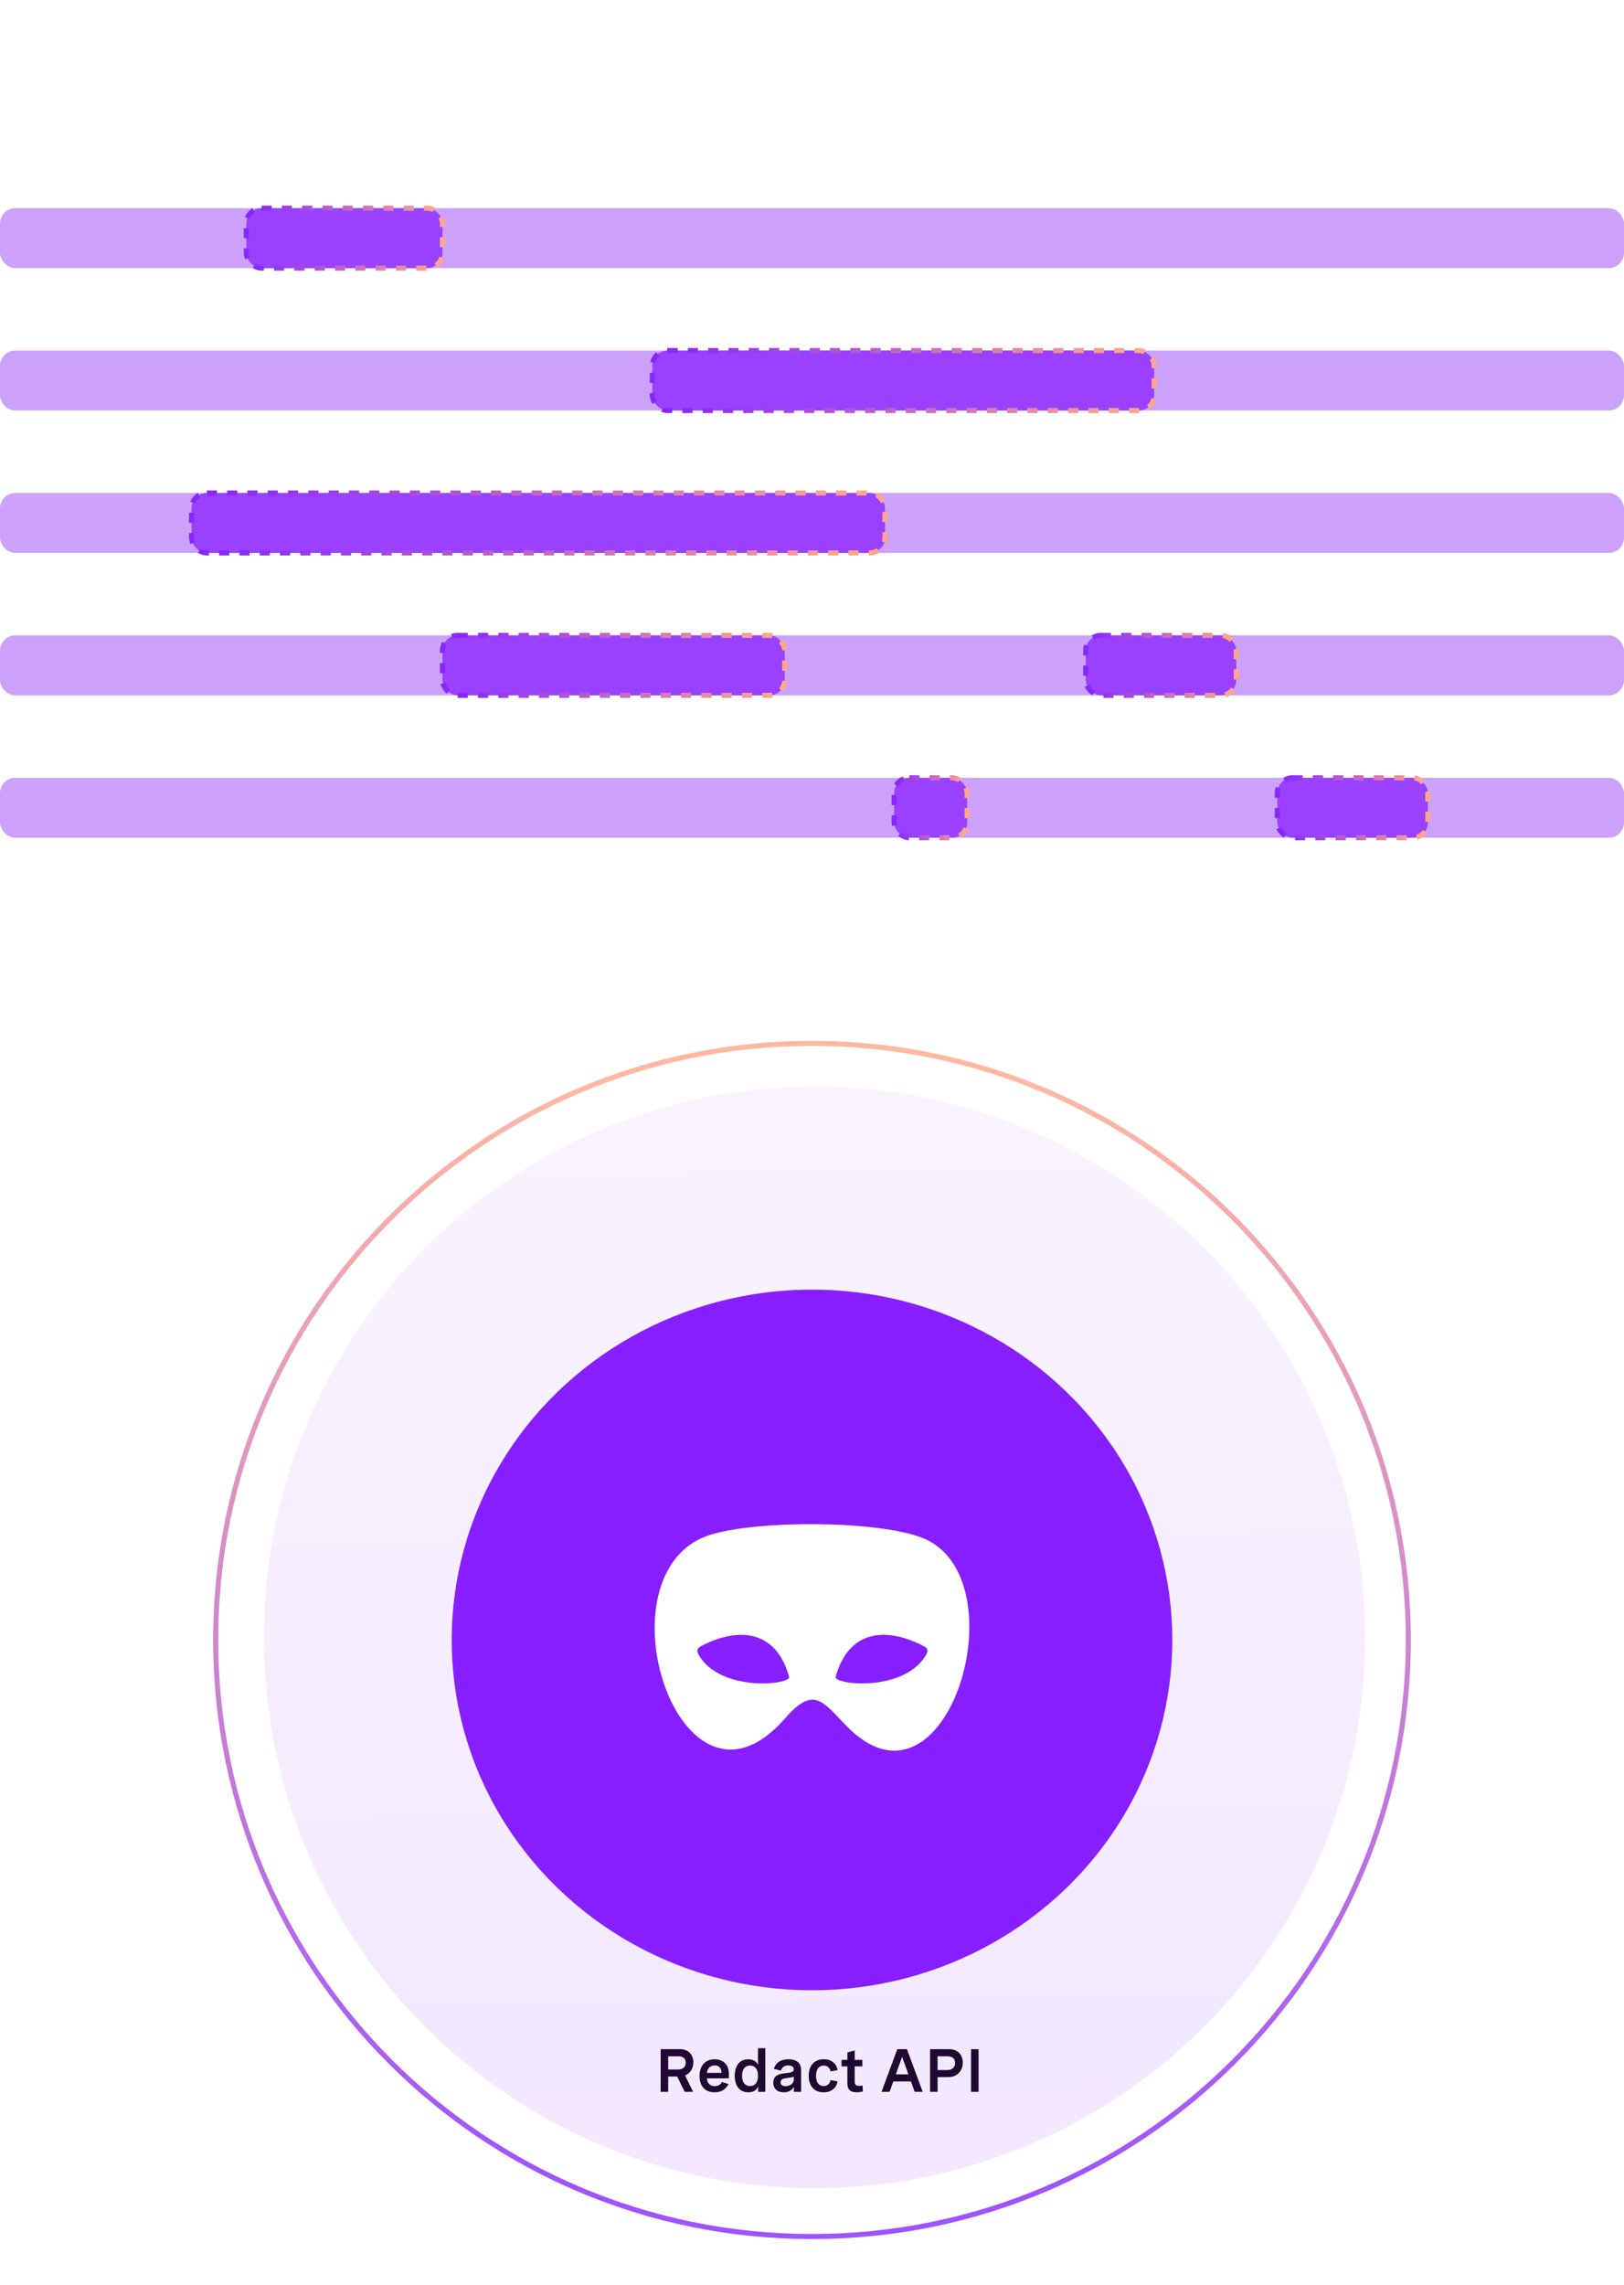
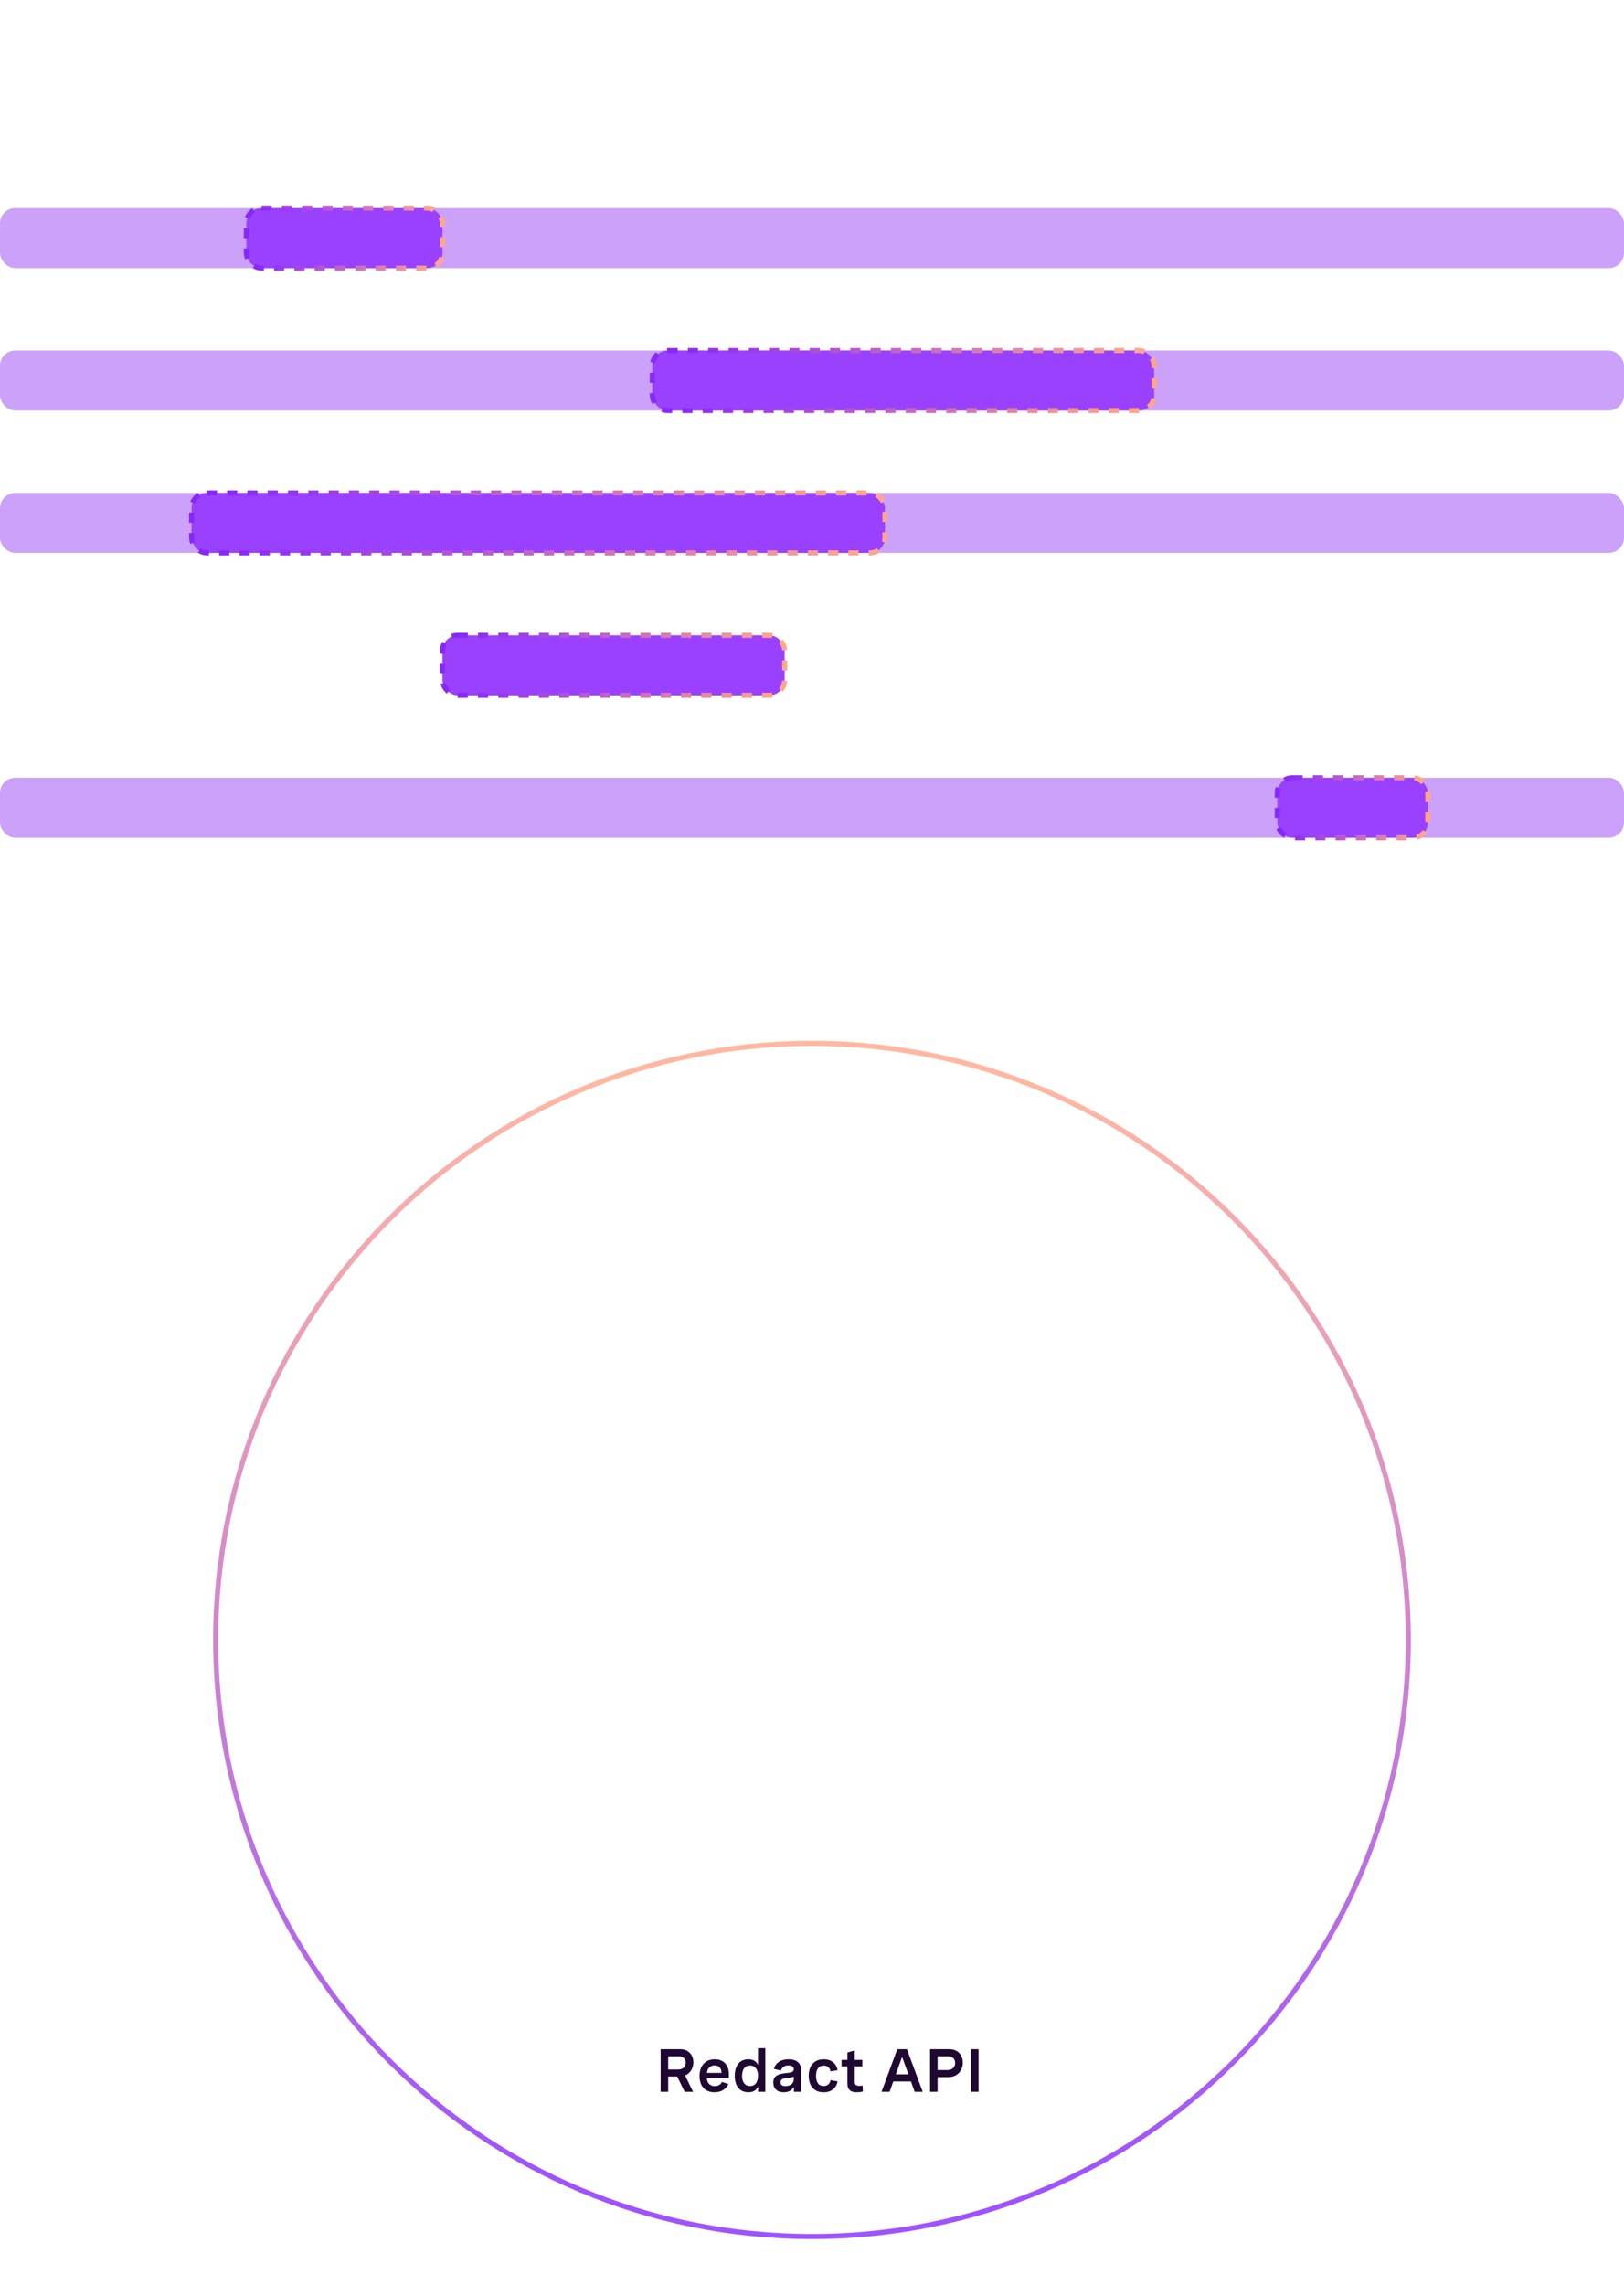
<svg xmlns="http://www.w3.org/2000/svg" width="320" height="450" viewBox="0 0 320 450" fill="none">
  <rect width="320" height="450" fill="white" />
-   <ellipse opacity="0.1" cx="160.5" cy="322.5" rx="108.5" ry="108.5" transform="rotate(-90 160.5 322.5)" fill="url(#paint0_linear_2013_17851)" />
  <path opacity="0.8" d="M160 205.5C224.893 205.5 277.5 258.107 277.5 323C277.5 387.893 224.893 440.5 160 440.5C95.106 440.5 42.5 387.893 42.5 323C42.5 258.107 95.106 205.5 160 205.5Z" stroke="url(#paint1_linear_2013_17851)" />
  <path d="M130.176 403.598H134.037C135.689 403.598 136.627 404.77 136.627 406.188C136.627 407.348 135.994 408.373 134.992 408.789L136.574 412H134.91L133.439 408.988H131.664V412H130.176V403.598ZM131.664 405.004V407.6H133.68C134.541 407.6 135.121 407.049 135.121 406.252C135.121 405.479 134.582 405.004 133.779 405.004H131.664ZM143.623 408.484V409.34H139.287C139.334 410.195 139.838 410.881 140.846 410.881C141.631 410.881 142.041 410.482 142.275 410.043L143.535 410.488C143.084 411.42 142.188 412.094 140.799 412.094C138.871 412.094 137.84 410.811 137.84 408.883C137.84 406.855 138.988 405.59 140.828 405.59C142.562 405.59 143.623 406.709 143.623 408.484ZM140.805 406.803C139.896 406.803 139.393 407.406 139.293 408.268H142.17C142.141 407.236 141.607 406.803 140.805 406.803ZM150.801 412H149.383V410.951C149.014 411.766 148.352 412.094 147.467 412.094C145.68 412.094 144.777 410.758 144.777 408.848C144.777 406.92 145.697 405.59 147.443 405.59C148.352 405.59 149.002 405.941 149.359 406.68V403.404H150.801V412ZM147.795 410.863C148.785 410.863 149.359 410.119 149.359 408.842C149.359 407.553 148.779 406.82 147.795 406.82C146.805 406.82 146.219 407.553 146.219 408.842C146.219 410.119 146.799 410.863 147.795 410.863ZM155.377 405.59C156.988 405.59 157.855 406.352 157.855 407.676V412H156.438V411.039C155.975 411.795 155.271 412.094 154.434 412.094C153.139 412.094 152.371 411.379 152.371 410.195C152.371 408.578 153.818 408.432 154.943 408.309C155.811 408.215 156.414 408.133 156.414 407.559C156.414 407.131 156.074 406.803 155.33 406.803C154.533 406.803 154.064 407.184 153.877 407.822L152.482 407.471C152.84 406.299 153.818 405.59 155.377 405.59ZM154.779 410.881C155.693 410.881 156.414 410.371 156.414 409.527V409.023C156.016 409.158 155.576 409.229 155.107 409.287C154.381 409.381 153.807 409.439 153.807 410.113C153.807 410.646 154.17 410.881 154.779 410.881ZM163.656 407.98C163.51 407.242 163.047 406.832 162.314 406.832C161.348 406.832 160.797 407.529 160.797 408.859C160.797 410.166 161.324 410.857 162.285 410.857C163.035 410.857 163.51 410.441 163.656 409.697L165.051 409.943C164.816 411.197 163.861 412.1 162.285 412.1C160.439 412.1 159.355 410.857 159.355 408.848C159.355 406.82 160.463 405.59 162.314 405.59C163.891 405.59 164.816 406.48 165.051 407.734L163.656 407.98ZM169.92 405.707V406.99H168.414V409.973C168.414 410.283 168.414 410.828 169.293 410.828C169.48 410.828 169.715 410.805 169.967 410.764L170.031 411.947C169.65 412.041 169.229 412.094 168.842 412.094C167.723 412.094 166.973 411.701 166.973 410.348V406.99H165.824V405.707H166.973V404.254L168.414 403.85V405.707H169.92ZM173.699 412L176.805 403.598H178.703L181.814 412H180.232L179.494 409.961H176.02L175.287 412H173.699ZM176.518 408.555H178.996L177.754 405.115L176.518 408.555ZM183.262 403.598H187.029C188.775 403.598 189.713 404.781 189.713 406.246C189.713 407.793 188.682 409.105 186.848 409.105H184.75V412H183.262V403.598ZM184.75 405.004V407.711H186.689C187.604 407.711 188.207 407.166 188.207 406.311C188.207 405.502 187.662 405.004 186.789 405.004H184.75ZM191.336 403.598H192.824V412H191.336V403.598Z" fill="#1F0831" />
-   <ellipse cx="160" cy="323" rx="69" ry="71" transform="rotate(-90 160 323)" fill="#871EFF" />
  <path fill-rule="evenodd" clip-rule="evenodd" d="M181.553 302.822C172.632 299.457 149.395 299.38 140.005 302.274C117.078 309.391 133.903 362.355 154.715 338.418C160.271 332.004 162.07 335.053 166.685 339.826C186.637 360.556 201.505 310.331 181.553 302.822ZM137.735 326.058C137.186 325.118 137.344 324.65 138.203 324.181C145.794 320.27 152.99 321.207 155.497 330.282C155.888 331.768 142.196 333.411 137.735 326.058ZM182.413 326.058C177.952 333.412 164.26 331.768 164.651 330.282C167.154 321.207 174.354 320.268 181.944 324.181C182.884 324.65 182.962 325.121 182.413 326.058Z" fill="white" />
  <rect y="41" width="320" height="11.809" rx="3" fill="#CBA1FA" />
  <rect x="48.54" y="41" width="38.652" height="11.809" rx="3" fill="#9941FF" stroke="url(#paint2_linear_2013_17851)" stroke-dasharray="2 2" />
  <rect y="69.047" width="320" height="11.809" rx="3" fill="#CBA1FA" />
  <rect y="97.095" width="320" height="11.809" rx="3" fill="#CBA1FA" />
-   <rect y="125.143" width="320" height="11.809" rx="3" fill="#CBA1FA" />
  <rect y="153.19" width="320" height="11.809" rx="3" fill="#CBA1FA" />
  <rect x="128.54" y="69.047" width="98.876" height="11.809" rx="3" fill="#9941FF" stroke="url(#paint3_linear_2013_17851)" stroke-dasharray="2 2" />
  <rect x="37.753" y="97.095" width="136.629" height="11.809" rx="3" fill="#9941FF" stroke="url(#paint4_linear_2013_17851)" stroke-dasharray="2 2" />
  <rect x="87.191" y="125.143" width="67.416" height="11.809" rx="3" fill="#9941FF" stroke="url(#paint5_linear_2013_17851)" stroke-dasharray="2 2" />
-   <rect x="213.933" y="125.143" width="29.663" height="11.809" rx="3" fill="#9941FF" stroke="url(#paint6_linear_2013_17851)" stroke-dasharray="2 2" />
  <rect x="251.686" y="153.19" width="29.663" height="11.809" rx="3" fill="#9941FF" stroke="url(#paint7_linear_2013_17851)" stroke-dasharray="2 2" />
-   <rect x="176.18" y="153.19" width="14.382" height="11.809" rx="3" fill="#9941FF" stroke="url(#paint8_linear_2013_17851)" stroke-dasharray="2 2" />
  <defs>
    <linearGradient id="paint0_linear_2013_17851" x1="62.295" y1="333.455" x2="258.12" y2="331.28" gradientUnits="userSpaceOnUse">
      <stop stop-color="#871EFF" />
      <stop offset="1" stop-color="#C48AFF" />
    </linearGradient>
    <linearGradient id="paint1_linear_2013_17851" x1="267.682" y1="429.542" x2="267.682" y2="214.179" gradientUnits="userSpaceOnUse">
      <stop stop-color="#8728FB" />
      <stop offset="1" stop-color="#FFA58B" />
    </linearGradient>
    <linearGradient id="paint2_linear_2013_17851" x1="50.417" y1="52.293" x2="85.688" y2="52.293" gradientUnits="userSpaceOnUse">
      <stop stop-color="#8728FB" />
      <stop offset="1" stop-color="#FFA58B" />
    </linearGradient>
    <linearGradient id="paint3_linear_2013_17851" x1="133.341" y1="80.341" x2="223.571" y2="80.341" gradientUnits="userSpaceOnUse">
      <stop stop-color="#8728FB" />
      <stop offset="1" stop-color="#FFA58B" />
    </linearGradient>
    <linearGradient id="paint4_linear_2013_17851" x1="44.386" y1="108.389" x2="169.068" y2="108.389" gradientUnits="userSpaceOnUse">
      <stop stop-color="#8728FB" />
      <stop offset="1" stop-color="#FFA58B" />
    </linearGradient>
    <linearGradient id="paint5_linear_2013_17851" x1="90.465" y1="136.436" x2="151.985" y2="136.436" gradientUnits="userSpaceOnUse">
      <stop stop-color="#8728FB" />
      <stop offset="1" stop-color="#FFA58B" />
    </linearGradient>
    <linearGradient id="paint6_linear_2013_17851" x1="215.373" y1="136.436" x2="242.442" y2="136.436" gradientUnits="userSpaceOnUse">
      <stop stop-color="#8728FB" />
      <stop offset="1" stop-color="#FFA58B" />
    </linearGradient>
    <linearGradient id="paint7_linear_2013_17851" x1="253.126" y1="164.484" x2="280.195" y2="164.484" gradientUnits="userSpaceOnUse">
      <stop stop-color="#8728FB" />
      <stop offset="1" stop-color="#FFA58B" />
    </linearGradient>
    <linearGradient id="paint8_linear_2013_17851" x1="176.878" y1="164.484" x2="190.002" y2="164.484" gradientUnits="userSpaceOnUse">
      <stop stop-color="#8728FB" />
      <stop offset="1" stop-color="#FFA58B" />
    </linearGradient>
  </defs>
</svg>